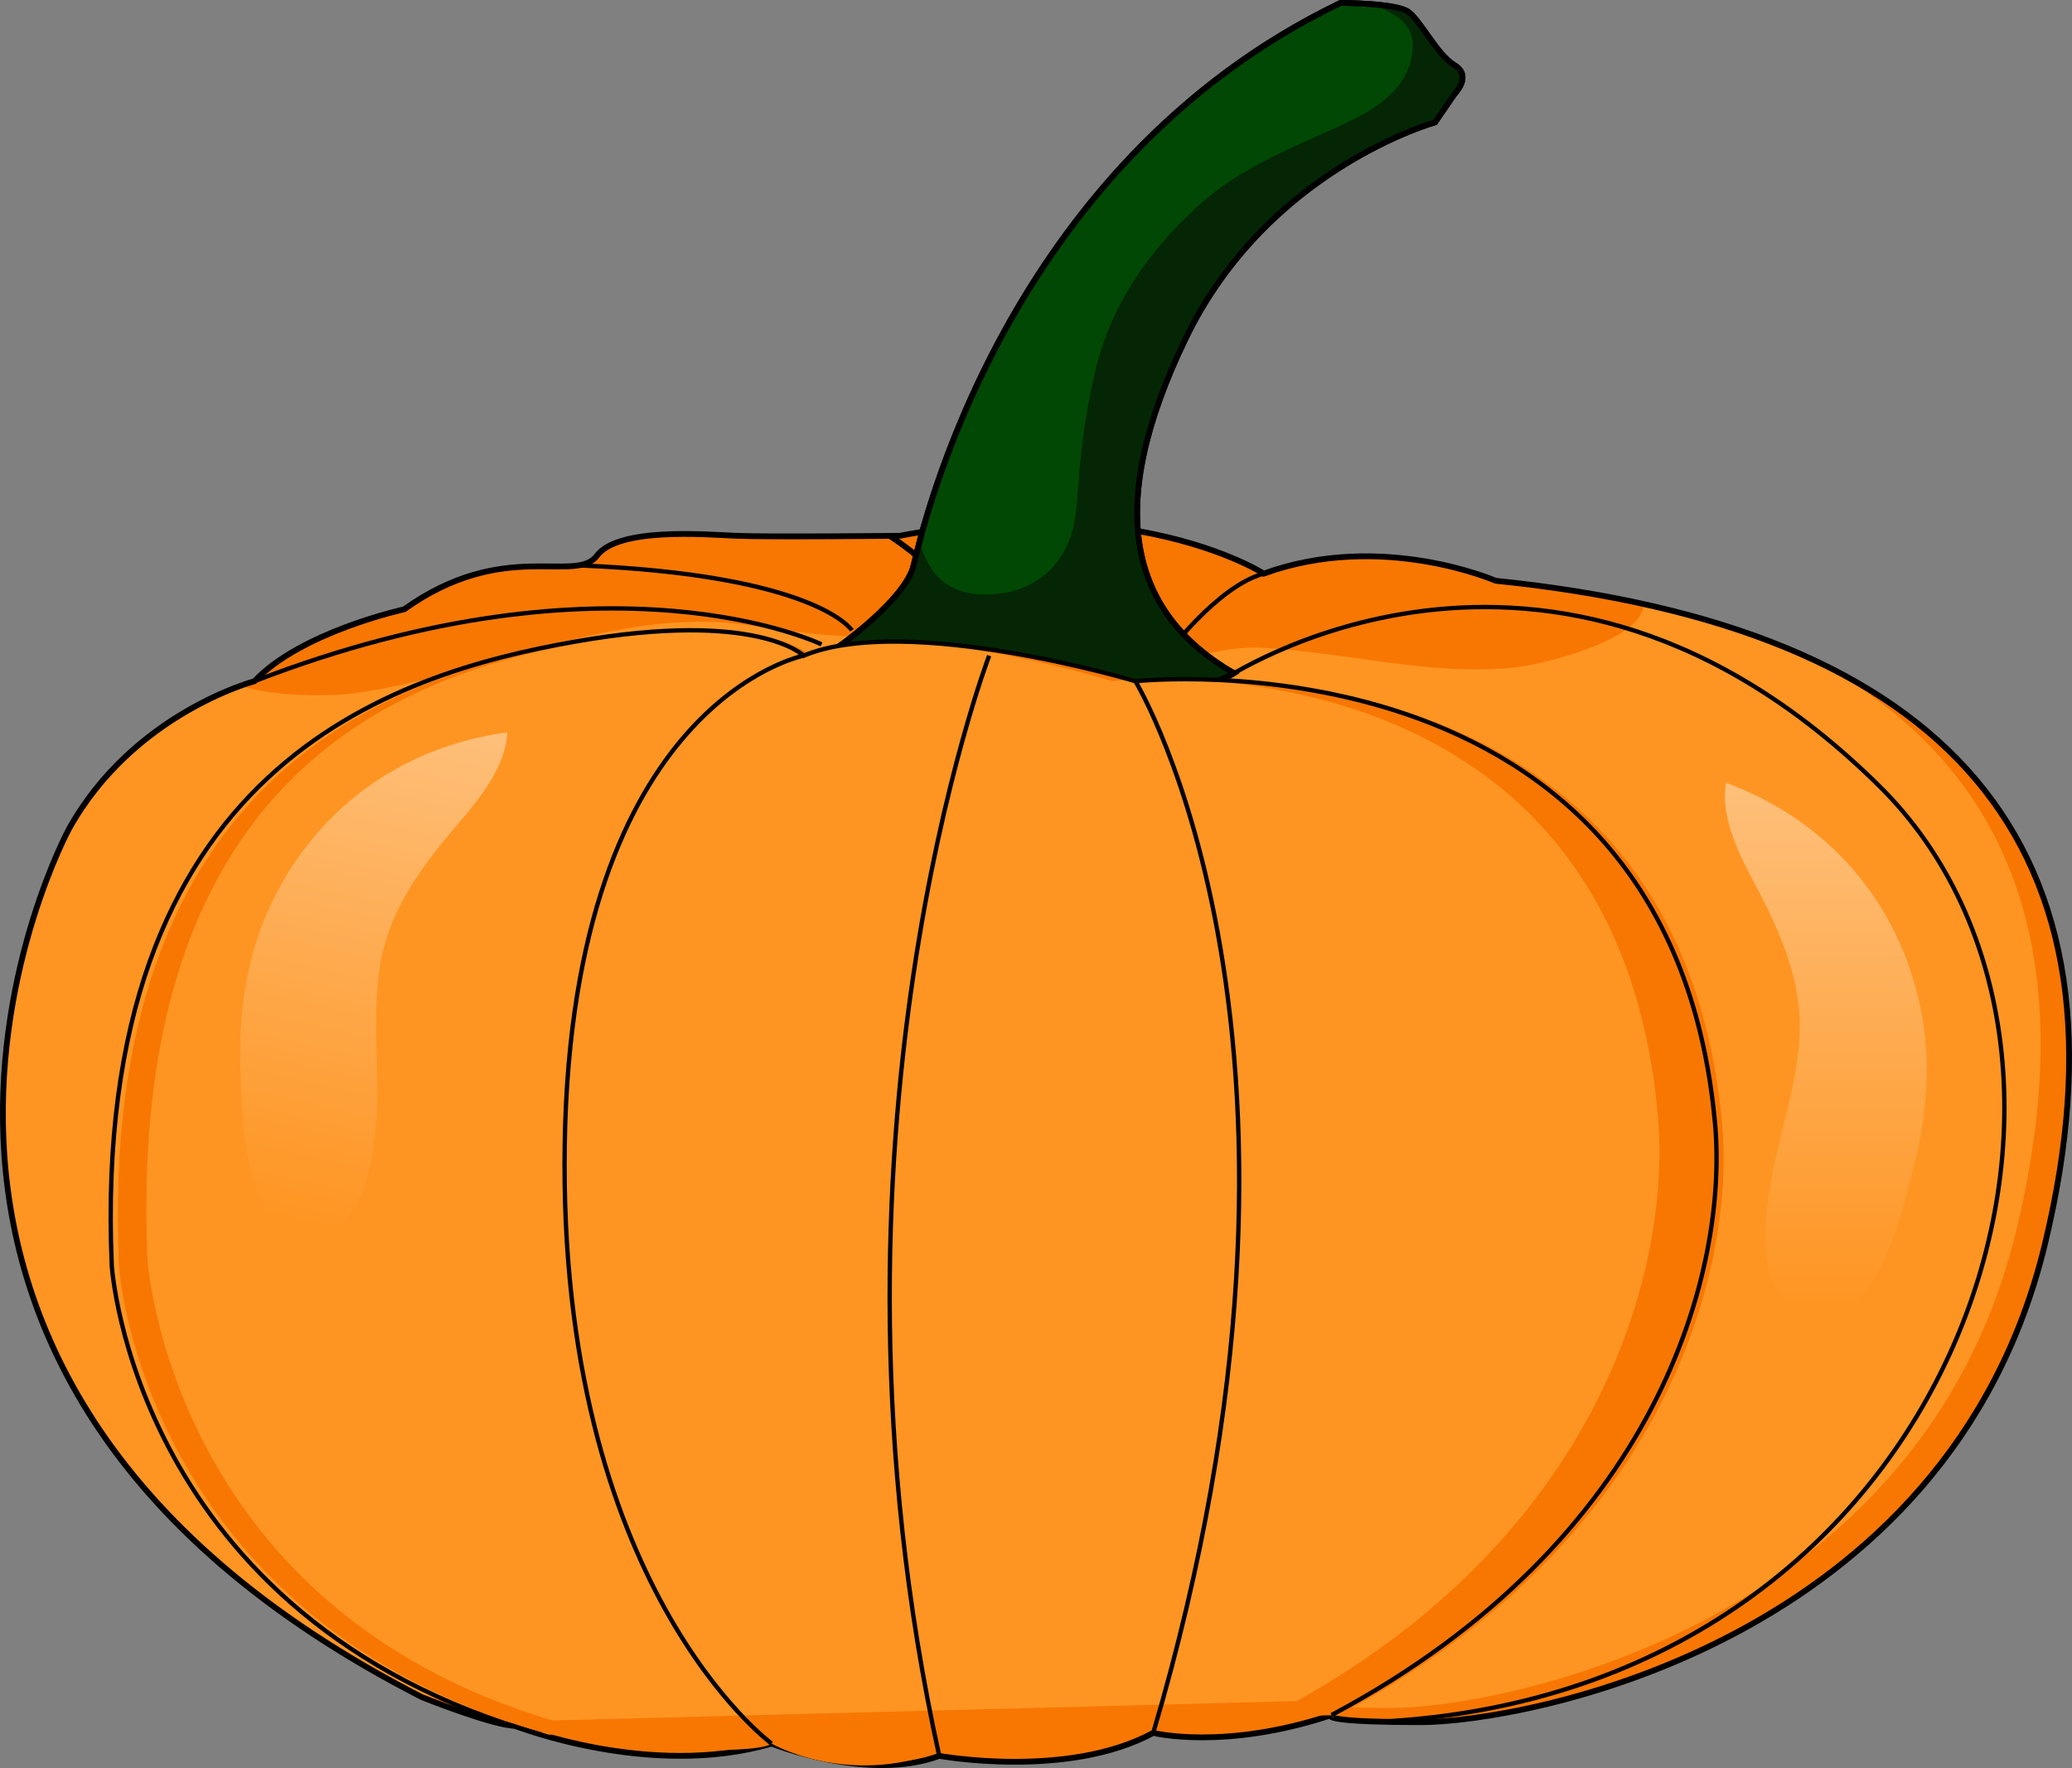
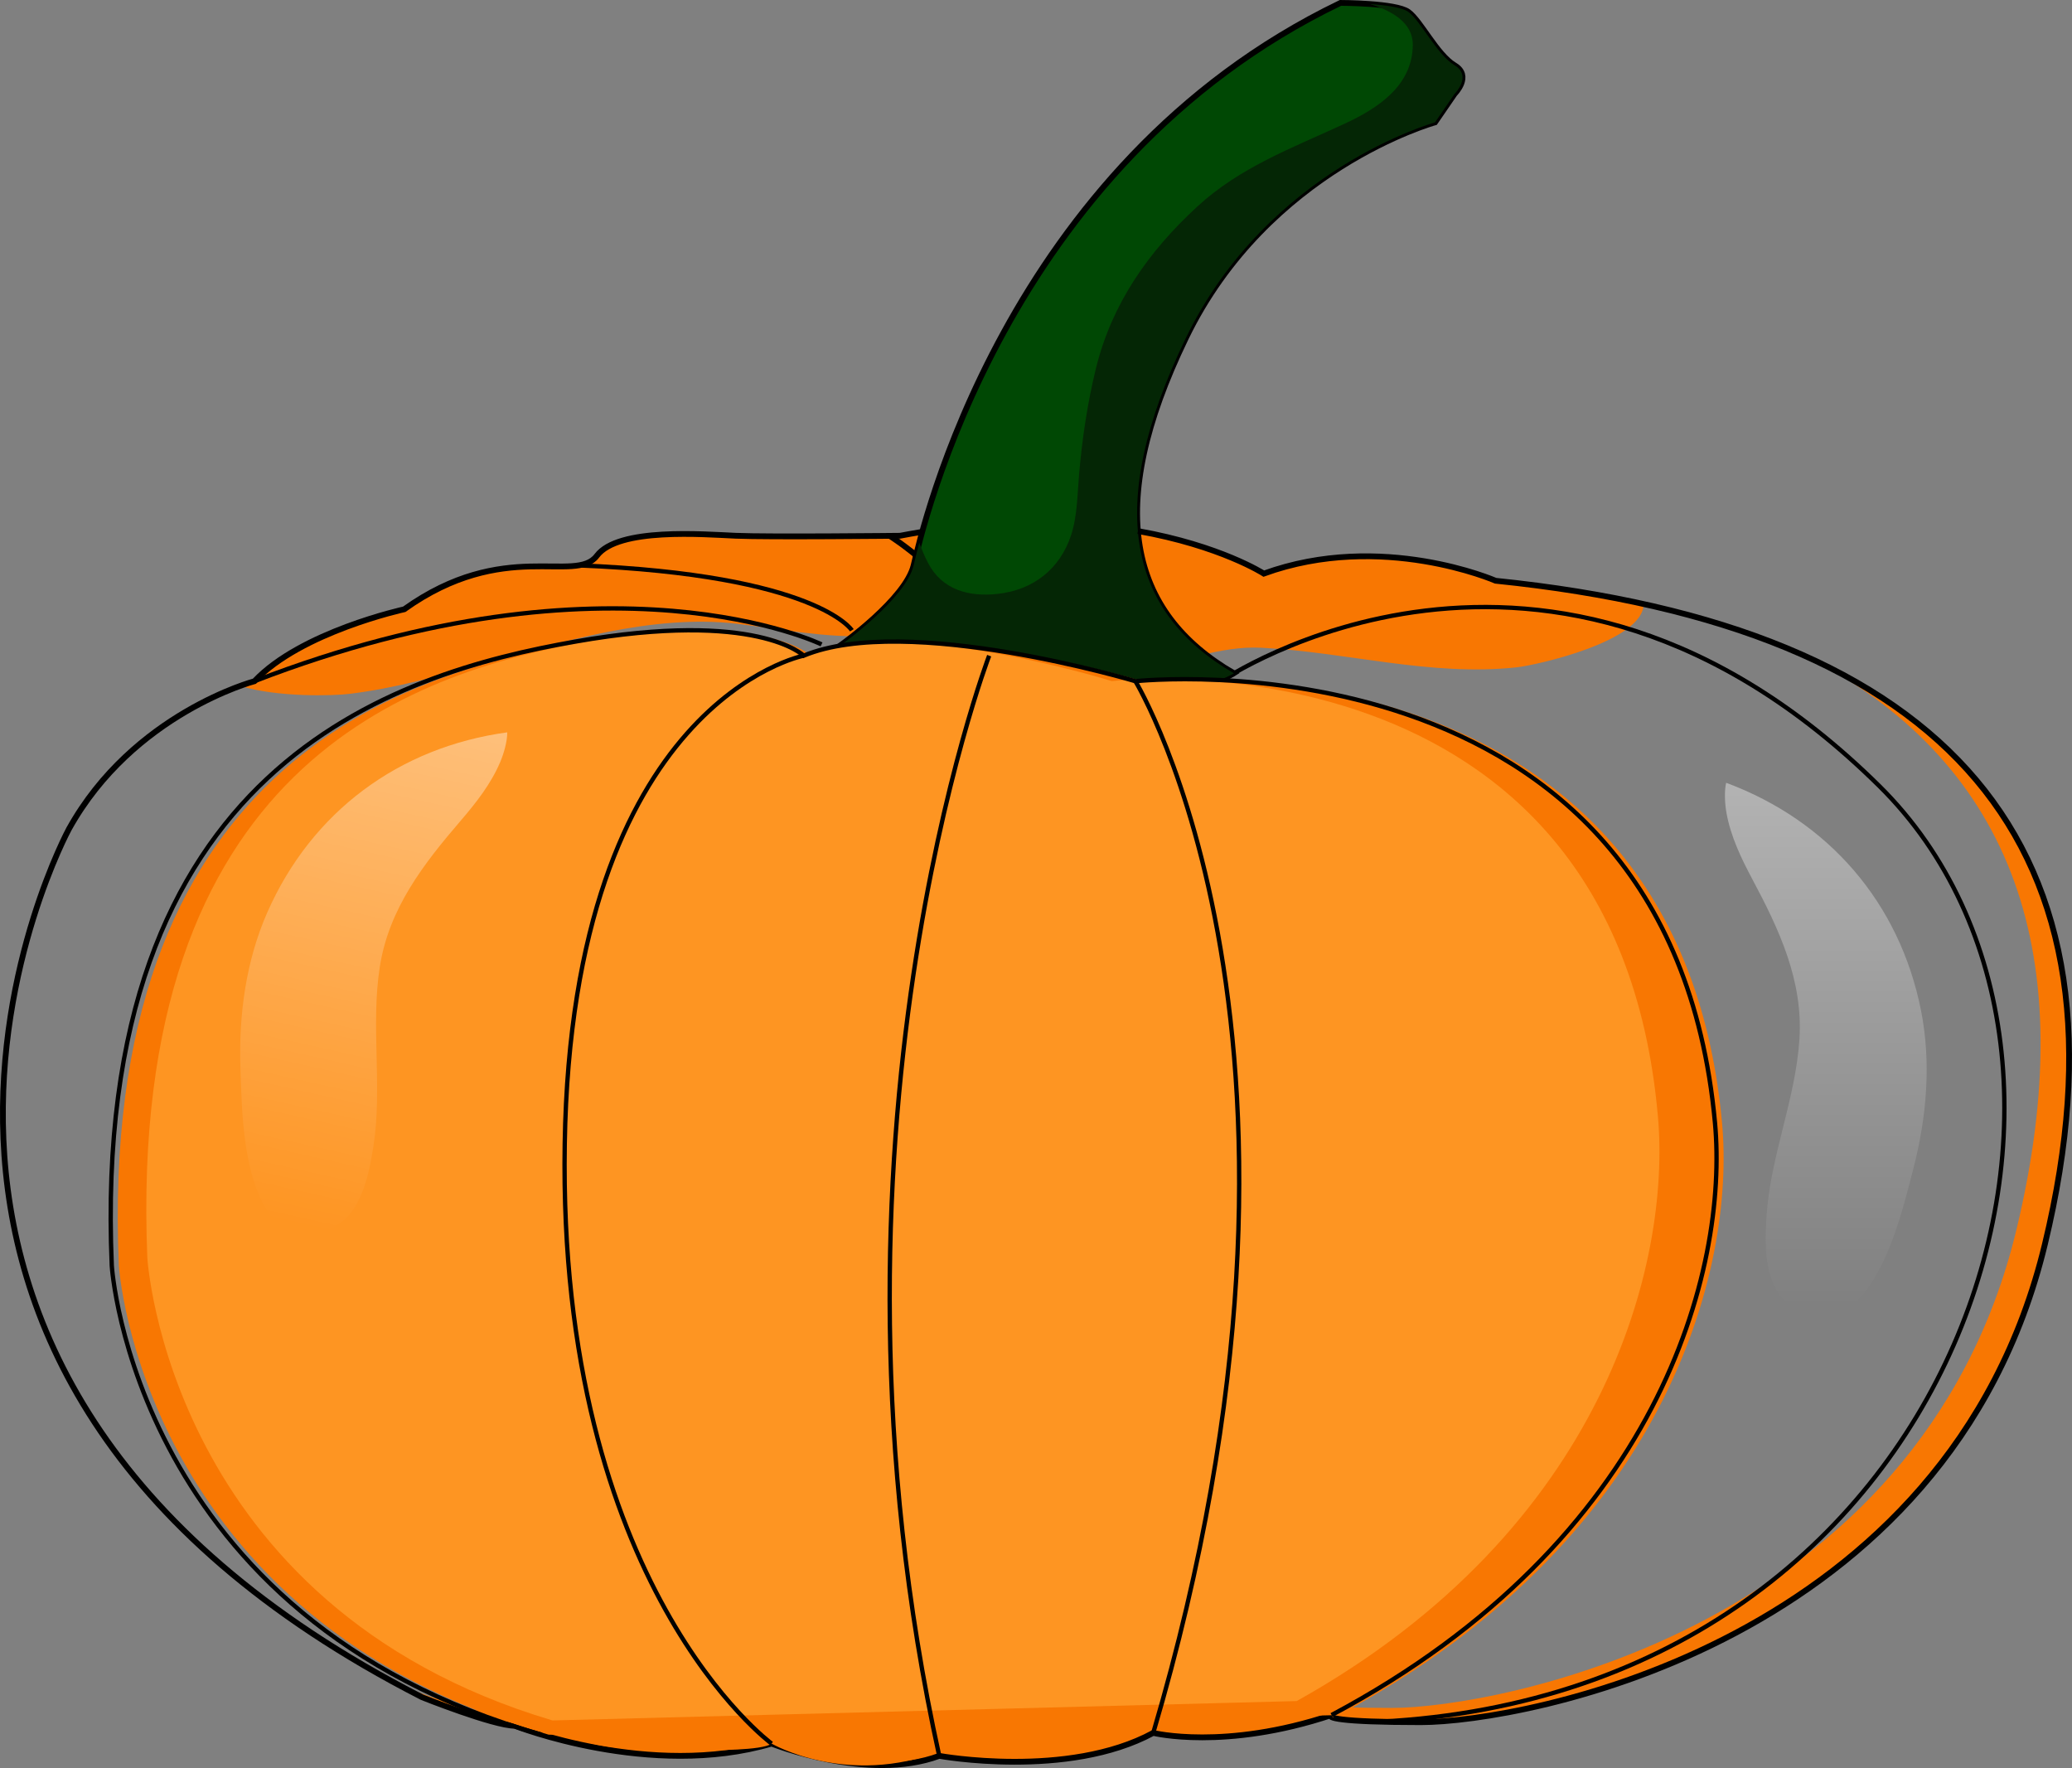
<svg xmlns="http://www.w3.org/2000/svg" version="1.1" id="Layer_1" x="0px" y="0px" width="358.918px" height="306.233px" viewBox="0 0 358.918 306.233" enable-background="new 0 0 358.918 306.233" xml:space="preserve">
  <rect x="0" y="0" width="358.918" height="306.233" fill="#808080" stroke="none" />
  <g>
-     <path fill="#FE9522" d="M155.902,92.796c0,0-22.86,0.241-28.42,0c-5.56-0.24-20.388-1.476-24.095,3.467   c-3.708,4.942-16.063-3.089-33.363,9.268c0,0-17.917,3.913-25.948,12.459c0,0-21.007,5.552-32.127,25.585   c0,0-50.662,93.197,61.165,150.396c0,0,12.357,4.941,16.064,4.941c0,0,23.477,9.268,44.483,3.09c0,0,16.682,6.719,29.038,2.124   c0,0,22.242,4.054,37.07-3.978c0,0,12.357,3.089,30.891-3.09c-0.816,0.408,0.916,1.236,15.446,1.236   c17.917,0,91.438-13.592,108.12-82.789c16.682-69.198-16.682-106.885-95.146-114.917c0,0-19.771-8.65-40.159-1.236   C218.92,99.352,196.678,85.005,155.902,92.796z" />
    <linearGradient id="SVGID_1_" gradientUnits="userSpaceOnUse" x1="316.269" y1="135.583" x2="316.269" y2="228.13">
      <stop offset="0" style="stop-color:#FFFFFF" />
      <stop offset="0.984" style="stop-color:#FFFFFF;stop-opacity:0" />
    </linearGradient>
    <path opacity="0.4" fill="url(#SVGID_1_)" d="M299.009,135.583c-0.349,1.506-0.229,3.679,0.07,5.301   c0.739,4.024,2.526,7.763,4.443,11.356c4.651,8.712,8.83,17.575,8.181,27.742c-0.668,10.455-5.044,20.284-5.701,30.692   c-0.232,3.682-0.352,7.735,0.978,11.24c2.272,5.983,9.704,8.594,14.64,3.517c5.5-5.655,7.918-15.622,9.851-23.133   c2.275-8.84,3.089-18.255,1.295-27.271C329.056,156.367,316.756,142.179,299.009,135.583z" />
    <path fill="#F87702" d="M44.075,117.99c0,0-0.925,0.246-2.473,0.812c6.404,2,16.131,1.728,18.967,1.377   c7.815-0.961,15.361-3.064,22.928-5.174c13.803-3.848,29.669-8.671,44.141-6.965c7.802,0.921,15.387,2.495,23.288,2.109   c7.307-0.355,15.039-1.296,22.244,0.461c7.733,1.885,16.339,5.894,24.431,5.02c7.107-0.766,13.604-3.805,20.873-3.438   c14.848,0.748,29.249,5.01,44.256,3.393c3.443-0.372,21.943-4.506,21.982-10.959c-7.927-1.749-16.468-3.099-25.634-4.036   c0,0-19.771-8.65-40.159-1.236c0,0-22.242-14.347-63.018-6.556c0,0-22.86,0.241-28.42,0c-5.56-0.24-20.388-1.476-24.095,3.467   c-3.708,4.942-16.063-3.089-33.363,9.268C70.023,105.531,52.106,109.444,44.075,117.99z" />
    <g>
      <g>
        <g>
          <path fill="#F87702" d="M314.163,114.303c34.359,18.372,46.605,51.081,35.119,98.731      c-16.682,69.196-90.203,82.789-108.12,82.789c-6.797,0-10.793-0.182-13.039-0.419c-2.554-0.265-2.841-0.601-2.407-0.817      c-18.534,6.178-30.892,3.09-30.892,3.09c-14.827,8.031-37.069,3.977-37.069,3.977c-12.356,4.595-29.038-2.123-29.038-2.123      c-10.836,3.185-22.331,2.264-30.921,0.621c-8.061-1.539-13.563-3.711-13.563-3.711c-3.059,0-12-3.364-15.036-4.539      c1.29,0.692,2.58,1.385,3.915,2.068c0,0,12.357,4.941,16.064,4.941c0,0,23.477,9.268,44.483,3.09c0,0,16.682,6.719,29.038,2.124      c0,0,22.242,4.054,37.07-3.978c0,0,12.357,3.089,30.891-3.09c-0.816,0.408,0.916,1.236,15.446,1.236      c17.917,0,91.438-13.592,108.12-82.789C366.246,165.637,352.273,132.136,314.163,114.303z" />
        </g>
        <g>
-           <path fill="#F87702" d="M213.992,96.876c-0.024-0.011-0.047-0.021-0.071-0.031c0.032,0.021,0.058,0.036,0.058,0.036      C213.982,96.879,213.987,96.877,213.992,96.876z" />
+           <path fill="#F87702" d="M213.992,96.876c-0.024-0.011-0.047-0.021-0.071-0.031C213.982,96.879,213.987,96.877,213.992,96.876z" />
        </g>
      </g>
    </g>
    <path fill="none" stroke="#000000" stroke-width="0.75" stroke-miterlimit="10" d="M211.506,117.99   c0,0,56.492-38.654,114.008,18.132c47.863,47.255,15.424,156.868-86.502,162.086" />
    <path fill="none" stroke="#000000" stroke-width="0.75" stroke-miterlimit="10" d="M142.309,111.613   c0,0-36.142-17.614-98.234,6.377" />
    <path fill="none" stroke="#000000" stroke-width="0.75" stroke-miterlimit="10" d="M147.561,109.169c0,0-6.02-9.585-47.338-11.245" />
-     <path fill="none" stroke="#000000" stroke-width="0.75" stroke-miterlimit="10" d="M201.93,113.563c0,0,8.906-12.047,16.99-14.211" />
    <path fill="none" stroke="#000000" stroke-miterlimit="10" d="M154.114,92.815c0,0,10.746,6.709,15.689,16.354" />
    <g>
      <path fill="#004804" stroke="#000000" stroke-miterlimit="10" d="M145.708,111.685c0,0,11.172-7.973,12.553-13.761    c1.38-5.789,15.558-69.313,73.942-97.424c0,0,9.576,0,11.739,1.545c2.162,1.544,4.942,7.414,8.031,9.267s0,4.942,0,4.942    l-3.397,4.943c0,0-28.955,8.014-43.164,37.361c-14.211,29.347-9.824,47.519,8.328,58.058    C213.74,116.616,196.369,128.033,145.708,111.685z" />
      <path fill="#042605" d="M251.974,11.312c-3.089-1.854-5.869-7.723-8.031-9.267c-1.078-0.769-3.993-1.155-6.65-1.349    c3.789,1.169,7.491,3.216,7.438,7.13c-0.093,7.038-6.033,10.916-11.805,13.598c-9.037,4.196-18.076,7.479-25.563,14.386    c-8.409,7.758-14.755,16.744-17.516,27.974c-1.484,6.043-2.387,12.181-2.926,18.378c-0.297,3.441-0.295,7.229-1.391,10.547    c-1.93,5.851-6.545,9.492-12.754,10.162c-4.923,0.533-9.563-0.681-12.011-5.343c-0.585-1.115-1.07-2.312-1.53-3.533    c-0.51,1.934-0.822,3.288-0.975,3.931c-1.381,5.788-12.553,13.761-12.553,13.761c50.662,16.348,68.033,4.931,68.033,4.931    c-18.152-10.539-22.539-28.711-8.328-58.058c14.209-29.347,43.164-37.361,43.164-37.361l3.397-4.943    C251.974,16.254,255.063,13.166,251.974,11.312z" />
-       <path fill="none" stroke="#000000" stroke-miterlimit="10" d="M145.708,111.685c0,0,11.172-7.973,12.553-13.761    c1.38-5.789,15.558-69.313,73.942-97.424c0,0,9.576,0,11.739,1.545c2.162,1.544,4.942,7.414,8.031,9.267s0,4.942,0,4.942    l-3.397,4.943c0,0-28.955,8.014-43.164,37.361c-14.211,29.347-9.824,47.519,8.328,58.058    C213.74,116.616,196.369,128.033,145.708,111.685z" />
    </g>
    <path fill="none" stroke="#000000" stroke-miterlimit="10" d="M159.487,92.16c-1.179,0.193-2.373,0.405-3.585,0.637   c0,0-22.86,0.241-28.42,0c-5.56-0.24-20.388-1.476-24.095,3.467c-3.708,4.942-16.063-3.089-33.363,9.268   c0,0-17.917,3.913-25.948,12.459c0,0-21.007,5.552-32.127,25.585c0,0-50.662,93.197,61.165,150.396c0,0,12.357,4.941,16.064,4.941   c0,0,23.477,9.268,44.483,3.09c0,0,16.682,6.719,29.038,2.124c0,0,22.242,4.054,37.07-3.978c0,0,12.357,3.089,30.891-3.09   c-0.816,0.408,0.916,1.236,15.446,1.236c17.917,0,91.438-13.592,108.12-82.789c16.682-69.198-16.682-106.885-95.146-114.917   c0,0-19.771-8.65-40.159-1.236c0,0-7.513-4.847-21.811-7.376" />
-     <path fill="#FE9522" d="M36.971,168.742c-4.628,9.737-6.81,20.863-4.882,31.585c1.621,9.013,5.18,20.51,10.39,28.132   c3.066,4.486,11.281,11.292,17.105,7.324c3.884-2.647,4.232-8.36,4.949-12.605c2.452-14.5,3.203-29.112,4.751-43.716   c1.453-13.696,2.962-34.209,13.974-44.795C63.771,138.436,45.649,150.479,36.971,168.742z" />
    <path fill="#FE9522" d="M244.49,148.174c0.541,10.075-0.92,20.576-1.55,30.547c-0.615,9.721-3.831,18.592-7.552,27.512   c-3.592,8.613-8.267,18.527-7.633,28.106c0.563,8.515,7.559,6.2,12.795,2.8c13.355-8.674,22.937-22.269,26.406-37.902   c2.436-10.966,2.063-24.848-3.584-34.912C259.095,156.699,252.11,151.876,244.49,148.174z" />
    <path fill="#FE9522" d="M178.877,147.435c-1.162-0.785-2.766-2.015-4.259-1.947c0.247,0.203,0.415,0.51,0.404,0.935   c-0.268,11.055,3.993,21.438,4.27,32.404c0.257,10.214-0.896,20.158-2.401,30.242c-1.508,10.109-3.188,20.526-2.344,30.785   c0.253,3.087,0.625,8.785,3.879,10.472c5.398,2.795,10.146-1.96,11.463-6.871c2.297-8.565,2.15-17.993,3.154-26.77   c1.223-10.662,2.684-21.597,1.613-32.336c-1.065-10.683-4.495-20.503-9.624-29.878C183.559,151.778,181.449,149.17,178.877,147.435   z" />
    <path fill="#FE9522" d="M135.196,141.321c-4.779,6.735-11.755,12.043-15.456,19.469c-4.47,8.966-5.201,20.169-5.579,30.034   c-0.384,10.052-0.254,20.282,1.259,30.247c0.645,4.259,4.636,21.983,12.243,14.873c6.458-6.038,6.578-15.737,6.519-23.908   c-0.085-12.041-0.413-24.113,0.196-36.144c0.317-6.284,1.312-12.188,2.186-18.391C137.046,154.092,138.885,143.886,135.196,141.321   z" />
    <path fill="#F87702" d="M95.066,300.461c-70.711-20.072-74.479-81.249-74.479-81.249c-3.707-86.497,48.809-102.561,80.318-108.091   c31.509-5.529,39.541,2.441,39.541,2.441c17.917-7.414,57.458,4.427,57.458,4.427s92.467-9.981,100.396,76.507   c2.328,25.382-9.576,72.289-66.416,102.562" />
    <path fill="#FE9522" d="M95.697,297.991c-66.627-19.805-70.177-80.159-70.177-80.159c-3.494-85.335,45.99-101.183,75.68-106.638   c29.689-5.456,37.257,2.409,37.257,2.409c16.883-7.315,54.141,4.368,54.141,4.368s87.125-9.85,94.598,75.479   c2.195,25.041-9.023,71.315-62.58,101.184" />
    <path fill="none" stroke="#000000" stroke-width="0.75" stroke-miterlimit="10" d="M93.84,300.461   c-70.711-20.072-74.479-81.249-74.479-81.249c-3.707-86.497,48.809-102.561,80.318-108.091c31.509-5.529,39.541,2.441,39.541,2.441   c17.917-7.414,57.458,4.427,57.458,4.427s92.467-9.981,100.397,76.507c2.328,25.382-9.576,72.289-66.417,102.562" />
    <path fill="#F87702" d="M220.719,295.818l-122.228,3.309c0,0-2.47,4.724,24.405,4.004c0,0,9.219,0.106,10.764-1.129   c0,0,13.022,7.609,29.498,1.235c0,0,6.9,3.924,34.598-4.212C197.756,299.025,219.689,301.159,220.719,295.818z" />
    <path fill="none" stroke="#000000" stroke-width="0.75" stroke-miterlimit="10" d="M139.22,113.563c0,0-40.159,7.831-41.395,84.542   c-1.235,76.712,35.834,103.896,35.834,103.896" />
    <path fill="none" stroke="#000000" stroke-width="0.75" stroke-miterlimit="10" d="M196.678,117.99c0,0,38.307,62.916,3.09,182.158   " />
    <path fill="none" stroke="#000000" stroke-width="0.75" stroke-miterlimit="10" d="M171.347,113.563   c0,0-32.127,83.946-8.649,190.563" />
    <linearGradient id="SVGID_2_" gradientUnits="userSpaceOnUse" x1="1629.862" y1="293.138" x2="1629.862" y2="385.69" gradientTransform="matrix(-0.976 -0.218 -0.218 0.976 1725.508 192.318)">
      <stop offset="0" style="stop-color:#FFFFFF" />
      <stop offset="0.984" style="stop-color:#FFFFFF;stop-opacity:0" />
    </linearGradient>
    <path opacity="0.4" fill="url(#SVGID_2_)" d="M87.868,126.845c0.011,1.547-0.578,3.64-1.225,5.159   c-1.599,3.765-4.158,7.025-6.813,10.115c-6.438,7.488-12.448,15.227-14.031,25.291c-1.626,10.347,0.5,20.896-1.126,31.196   c-0.577,3.644-1.343,7.626-3.407,10.76c-3.521,5.342-11.342,6.269-15.053,0.237c-4.134-6.716-4.321-16.97-4.57-24.725   c-0.292-9.121,0.966-18.487,4.683-26.897C54.013,140.58,69.11,129.414,87.868,126.845z" />
  </g>
</svg>